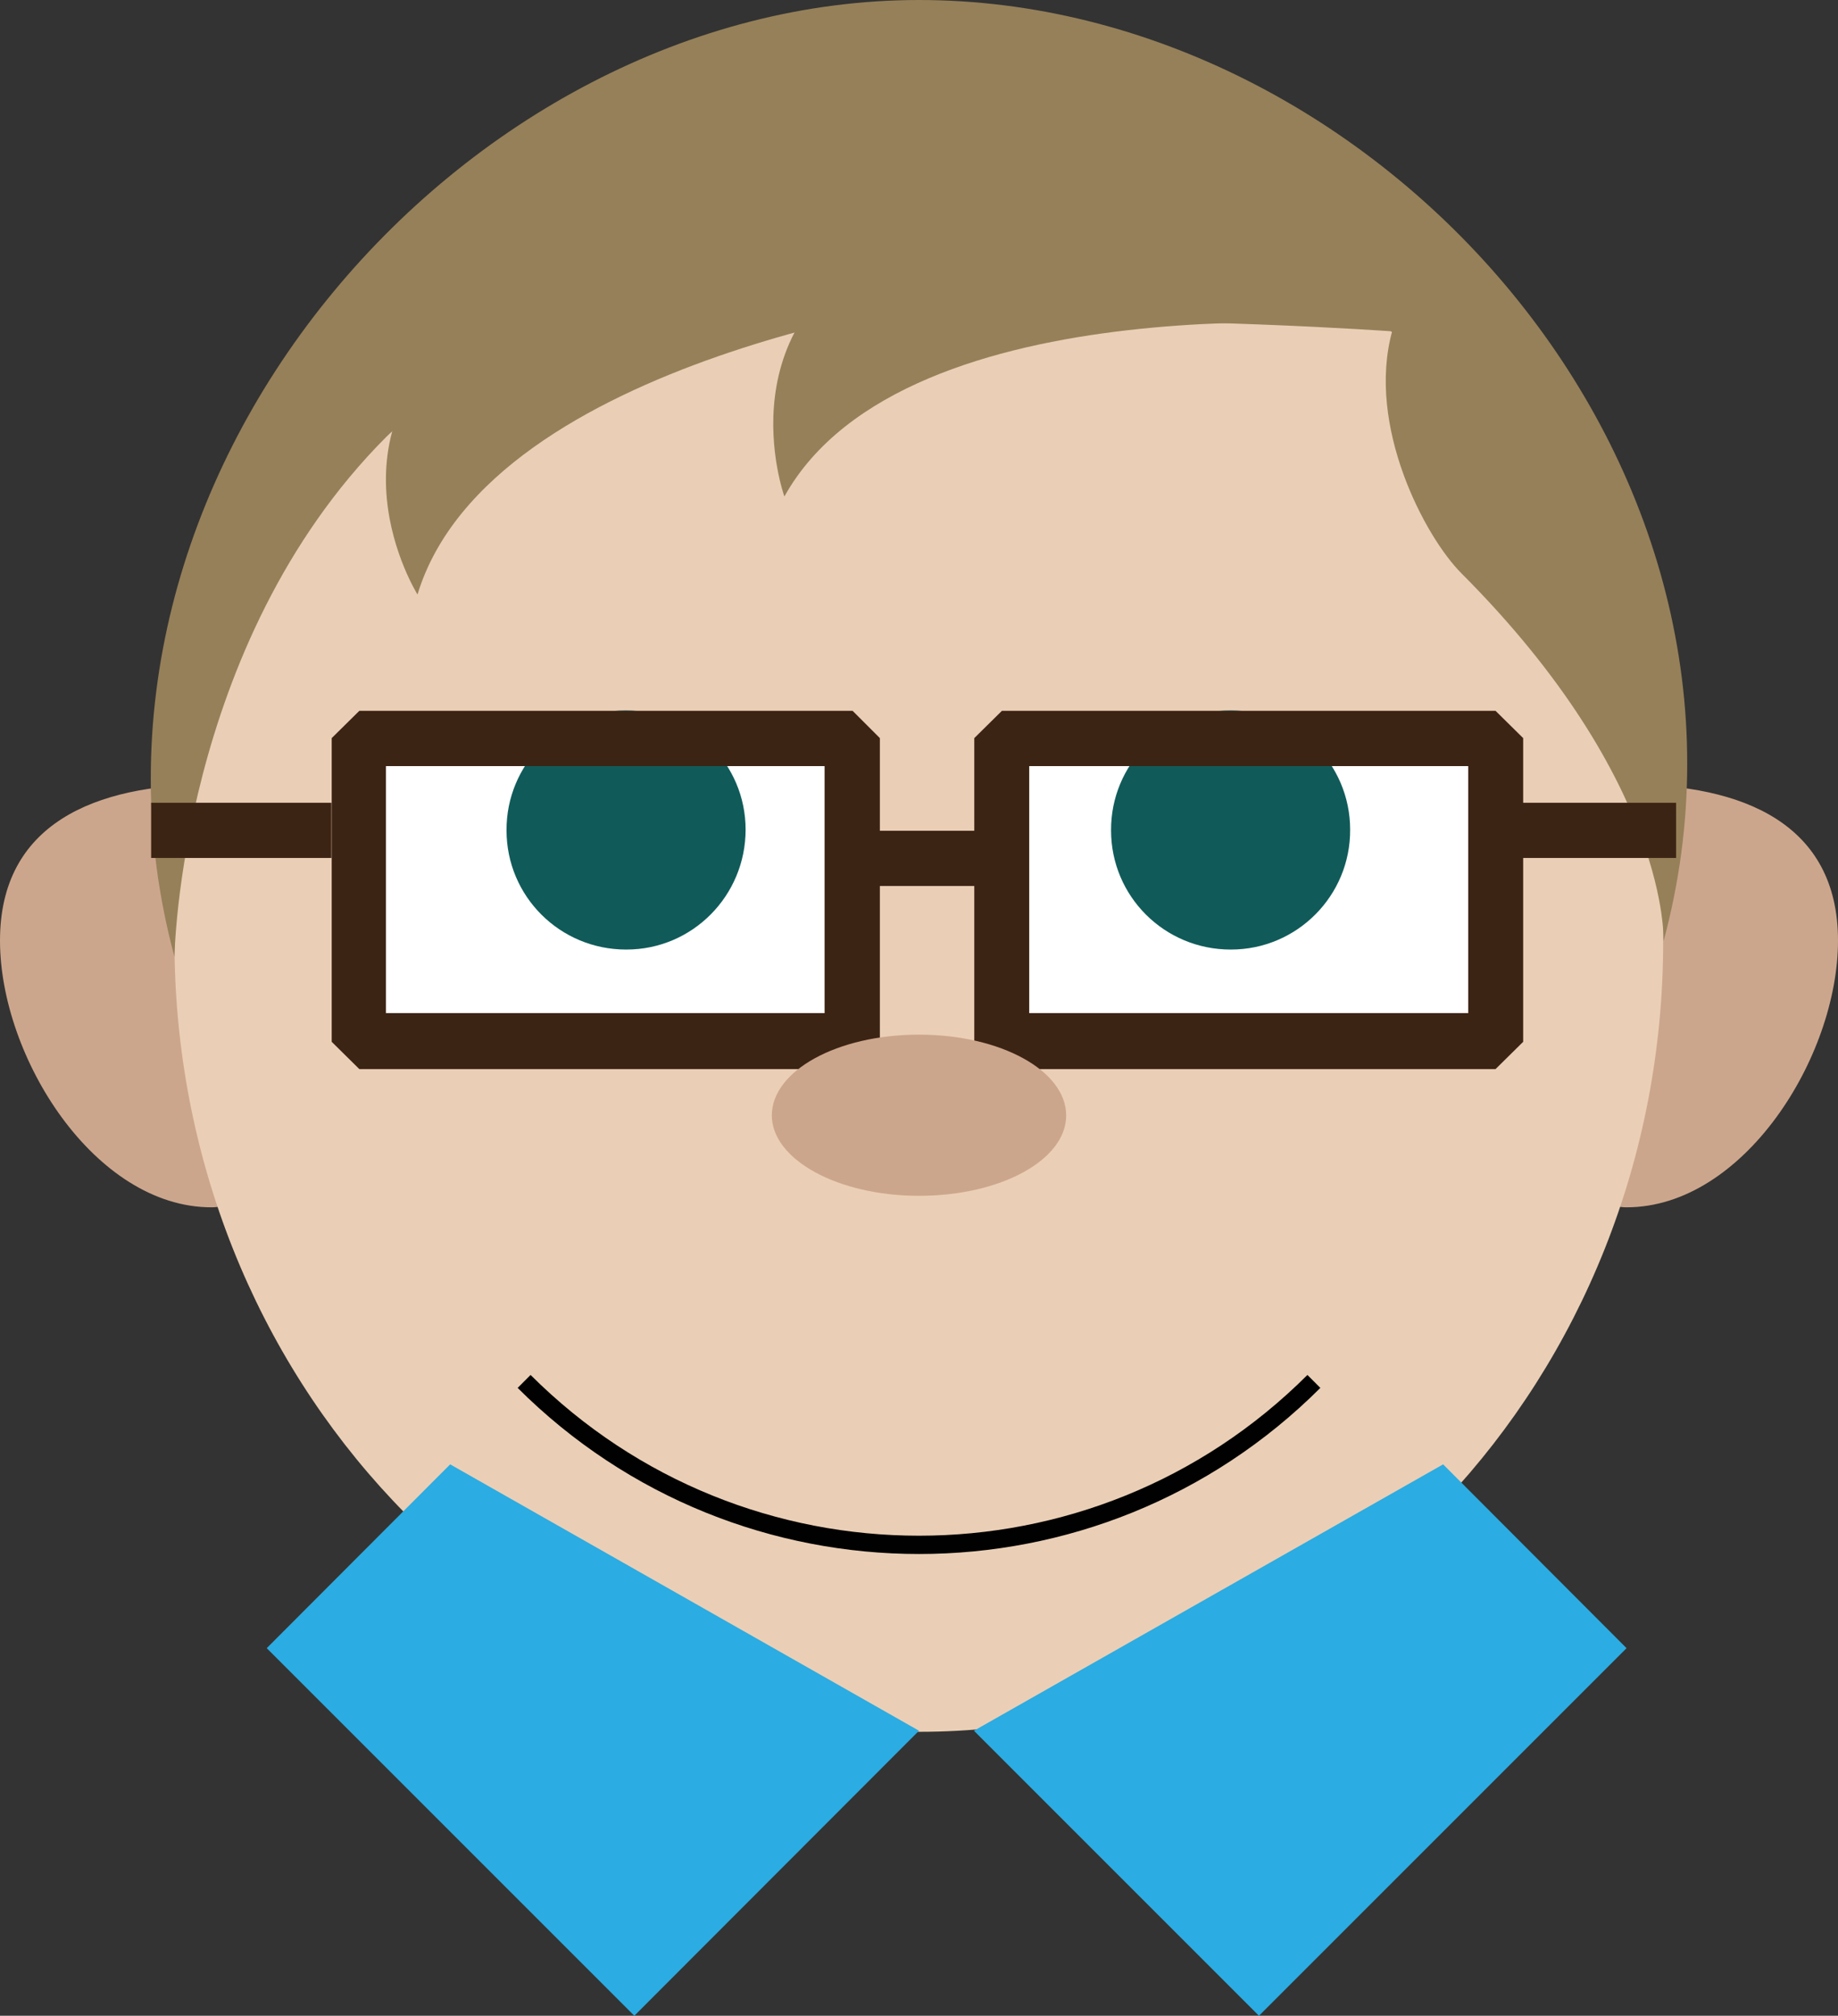
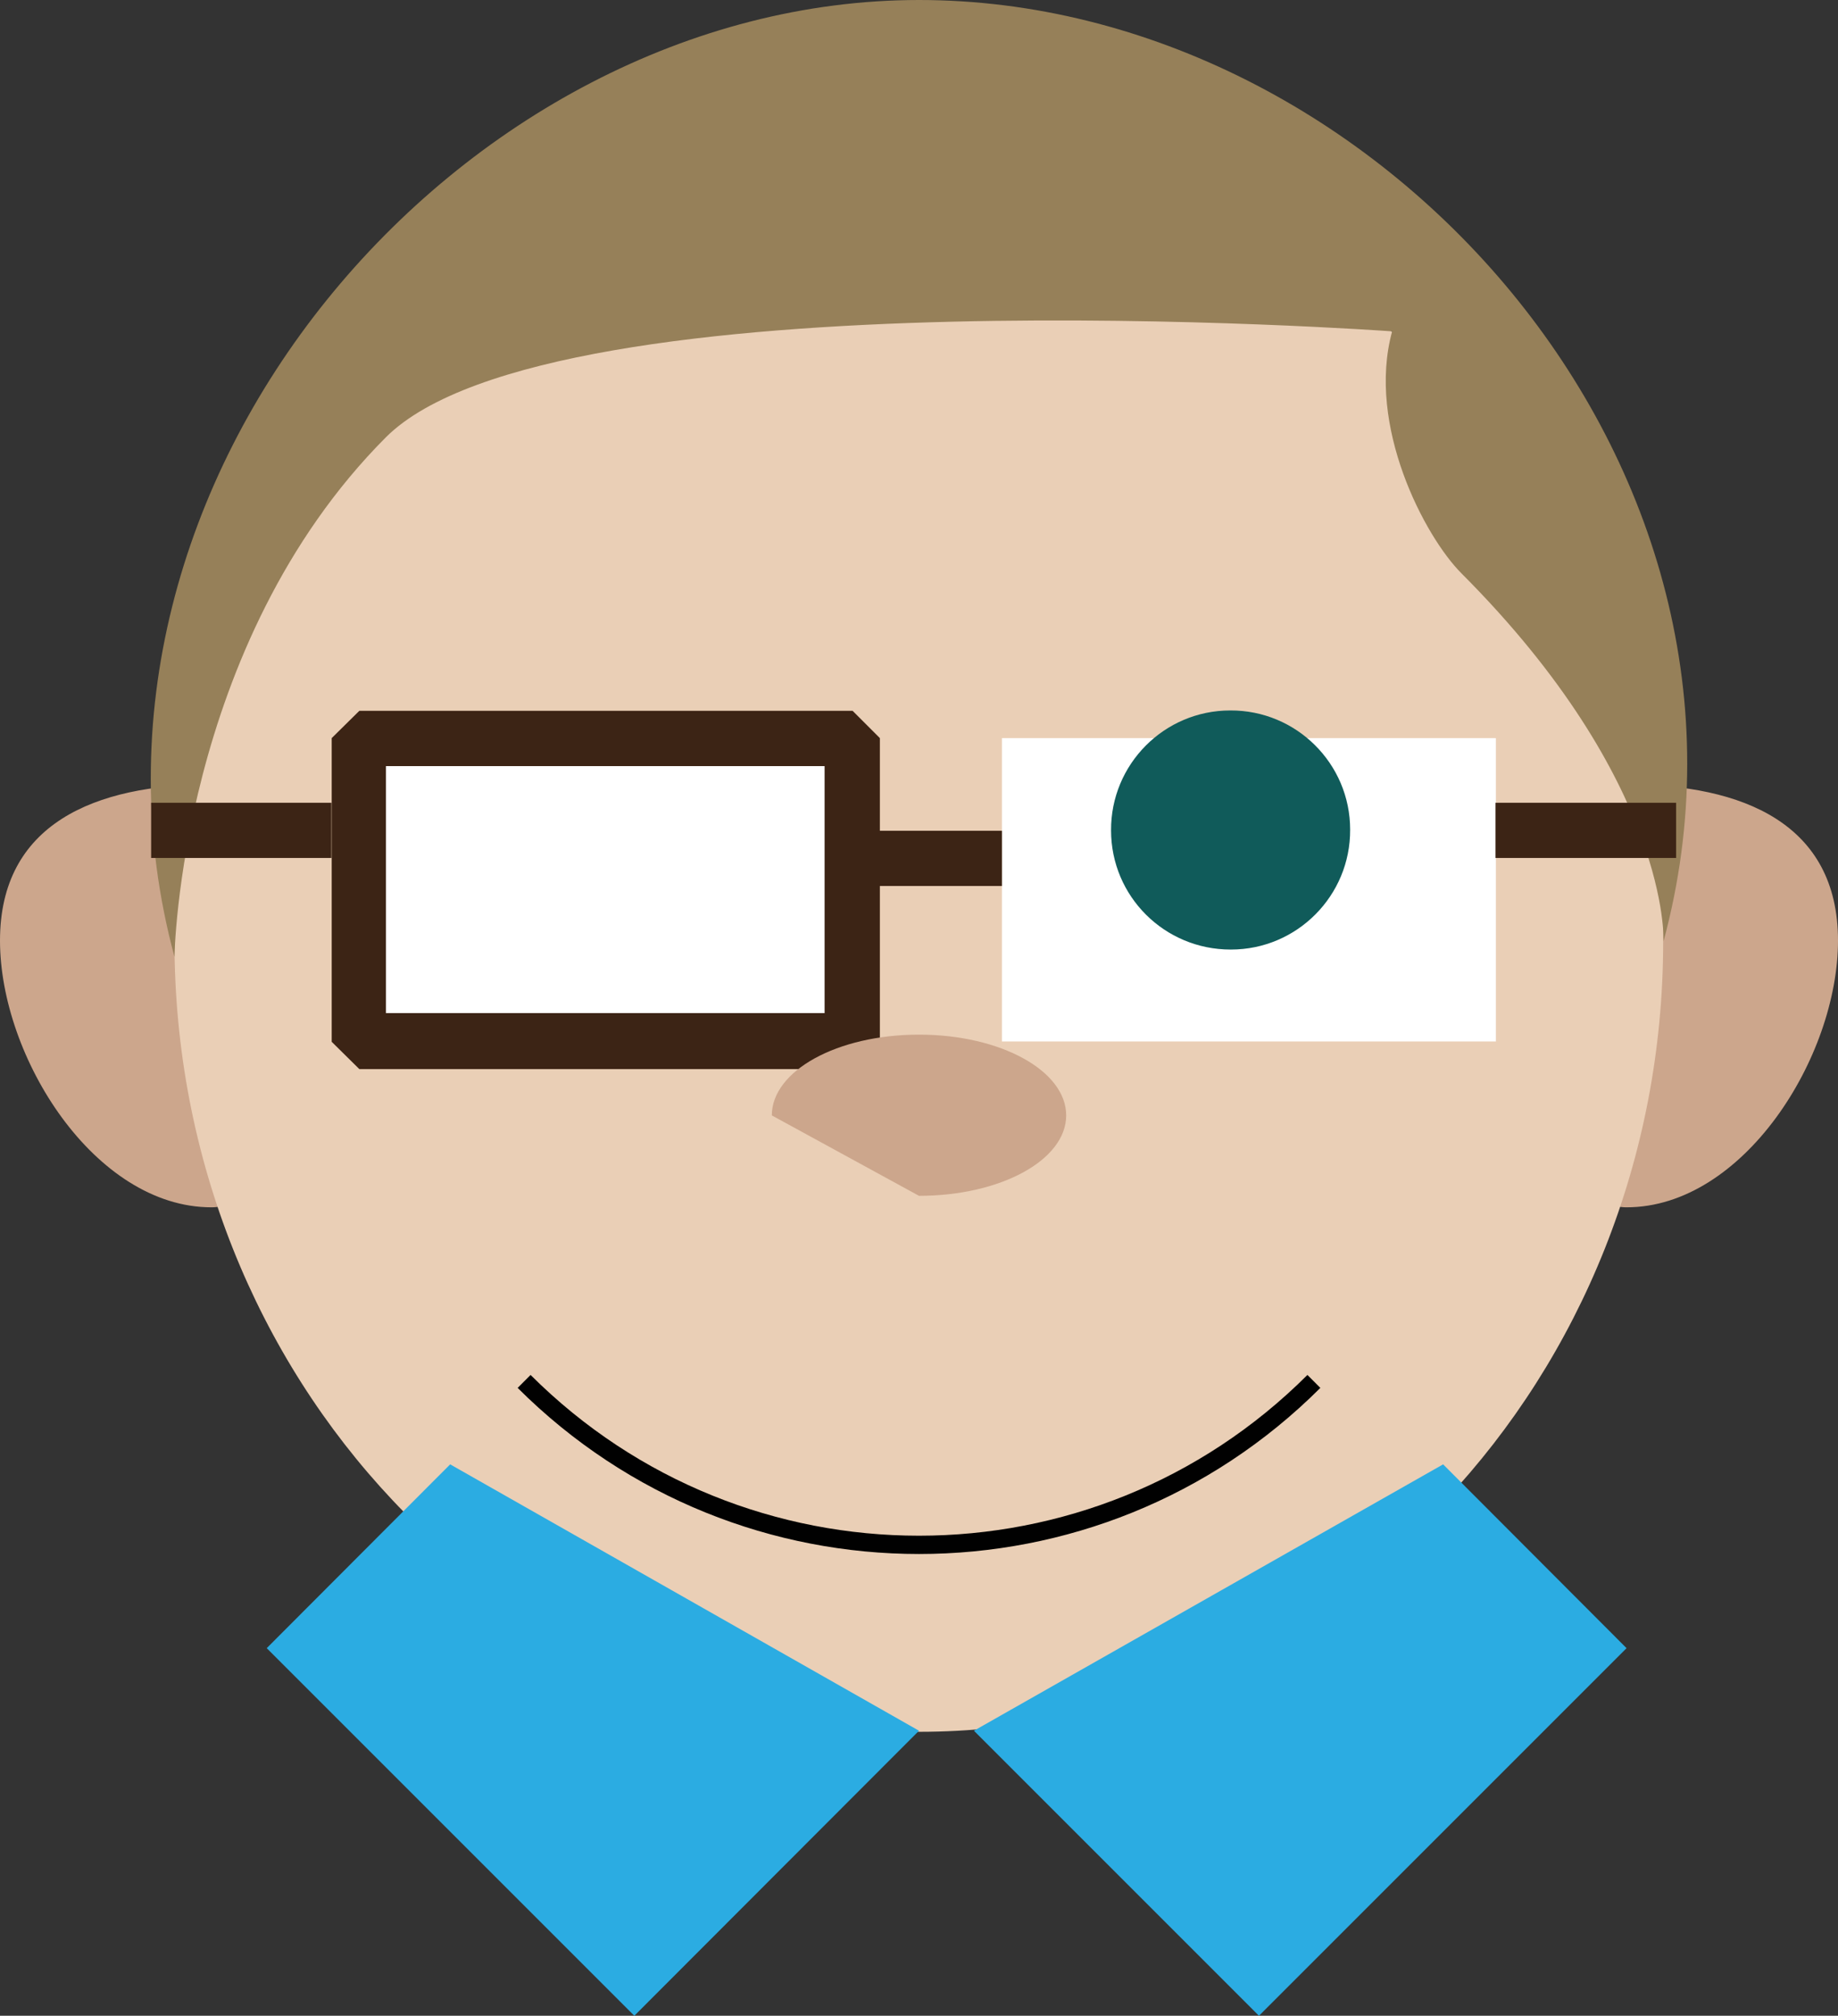
<svg xmlns="http://www.w3.org/2000/svg" version="1.1" id="Layer_1" x="0px" y="0px" viewBox="0 0 512 561.5" style="enable-background:new 0 0 512 561.5;" xml:space="preserve">
  <rect x="0" y="0" width="512" height="561.5" fill="#333333" stroke="none" />
  <style type="text/css">
	.st0{fill:#CCA68C;}
	.st1{fill:#EACFB6;}
	.st2{fill:#968059;}
	.st3{fill:none;stroke:#010101;stroke-width:5.097;stroke-miterlimit:10;}
	.st4{fill:#FFFFFF;}
	.st5{fill:#105B5A;}
	.st6{fill:#3C2415;}
	.st7{fill:#2BACE2;}
	.st8{fill:none;stroke:#3C2415;stroke-width:15.383;stroke-linejoin:bevel;}
</style>
  <title>barron_icon-ill-avatar-2</title>
  <g>
    <path class="st0" d="M0,262c0-32.5,26.4-43.5,58.9-43.5s32.5,117.8,0,117.8S0,294.5,0,262z" />
    <path class="st0" d="M512,262c0-32.5-26.4-43.5-58.9-43.5s-32.5,117.8,0,117.8S512,294.5,512,262z" />
    <path class="st1" d="M48.6,262.2c0-121.5,92.8-220,207.3-220s207.4,98.5,207.4,220S370.6,482.4,256,482.4S48.6,383.7,48.6,262.2z" />
    <path class="st2" d="M48.6,266.5C12.8,134,128.4,0,256,0s243.2,129.6,207.4,262.2c0,0,1.9-44.2-56.3-102.5   c-10.2-10.2-26.5-41.1-19.3-67.4c0,0-233.7-17-280.3,29.5C49.9,179.6,48.6,266.5,48.6,266.5z" />
    <path class="st3" d="M366,384.8c-60.8,60.7-159.2,60.7-220,0" />
    <rect x="99.9" y="205.6" class="st4" width="137.6" height="84.5" />
-     <path class="st5" d="M141.1,231.3c-0.1-18.4,14.8-33.4,33.2-33.4s33.4,14.8,33.4,33.2s-14.8,33.4-33.2,33.4c0,0-0.1,0-0.1,0   C156,264.5,141.1,249.7,141.1,231.3z" />
    <path class="st6" d="M237.5,297.8H100.1l-7.7-7.6v-84.6l7.7-7.6h137.4l7.6,7.6v84.6L237.5,297.8z M107.5,282.2h122.2v-68.8H107.5   V282.2z" />
    <rect x="279.1" y="205.6" class="st4" width="137.6" height="84.5" />
    <path class="st5" d="M309.5,231.3c-0.1-18.4,14.8-33.4,33.2-33.4c18.4-0.1,33.4,14.8,33.4,33.2c0.1,18.4-14.8,33.4-33.2,33.4   c0,0-0.1,0-0.1,0C324.4,264.5,309.5,249.7,309.5,231.3z" />
-     <path class="st6" d="M416.6,297.8H279.1l-7.7-7.6v-84.6l7.7-7.6h137.5l7.7,7.6v84.6L416.6,297.8z M286.7,282.2H409v-68.8H286.7   V282.2z" />
-     <path class="st0" d="M215,310.7c0-12.4,18.2-22.5,41-22.5s41,10.1,41,22.5s-18.2,22.4-41,22.4S215,322.9,215,310.7z" />
+     <path class="st0" d="M215,310.7c0-12.4,18.2-22.5,41-22.5s41,10.1,41,22.5s-18.2,22.4-41,22.4z" />
    <polygon class="st7" points="256,482.1 176.7,561.5 74.3,459.1 125.4,407.9  " />
    <polygon class="st7" points="271.3,482.1 350.7,561.5 453.1,459.1 402,407.9  " />
    <line class="st8" x1="237.5" y1="239.1" x2="279.1" y2="239.1" />
    <line class="st8" x1="416.6" y1="231.3" x2="466.9" y2="231.3" />
    <line class="st8" x1="42.1" y1="231.3" x2="92.3" y2="231.3" />
-     <path class="st2" d="M384.8,91c0,0-132.6-13.2-166.3,47.3c0,0-18.2-50.5,33.6-71.9S384.8,91,384.8,91z" />
-     <path class="st2" d="M268.5,82.8c0,0-132,16.3-152.2,82.8c0,0-28.5-45.5,17.1-77.5S268.5,82.8,268.5,82.8z" />
  </g>
</svg>